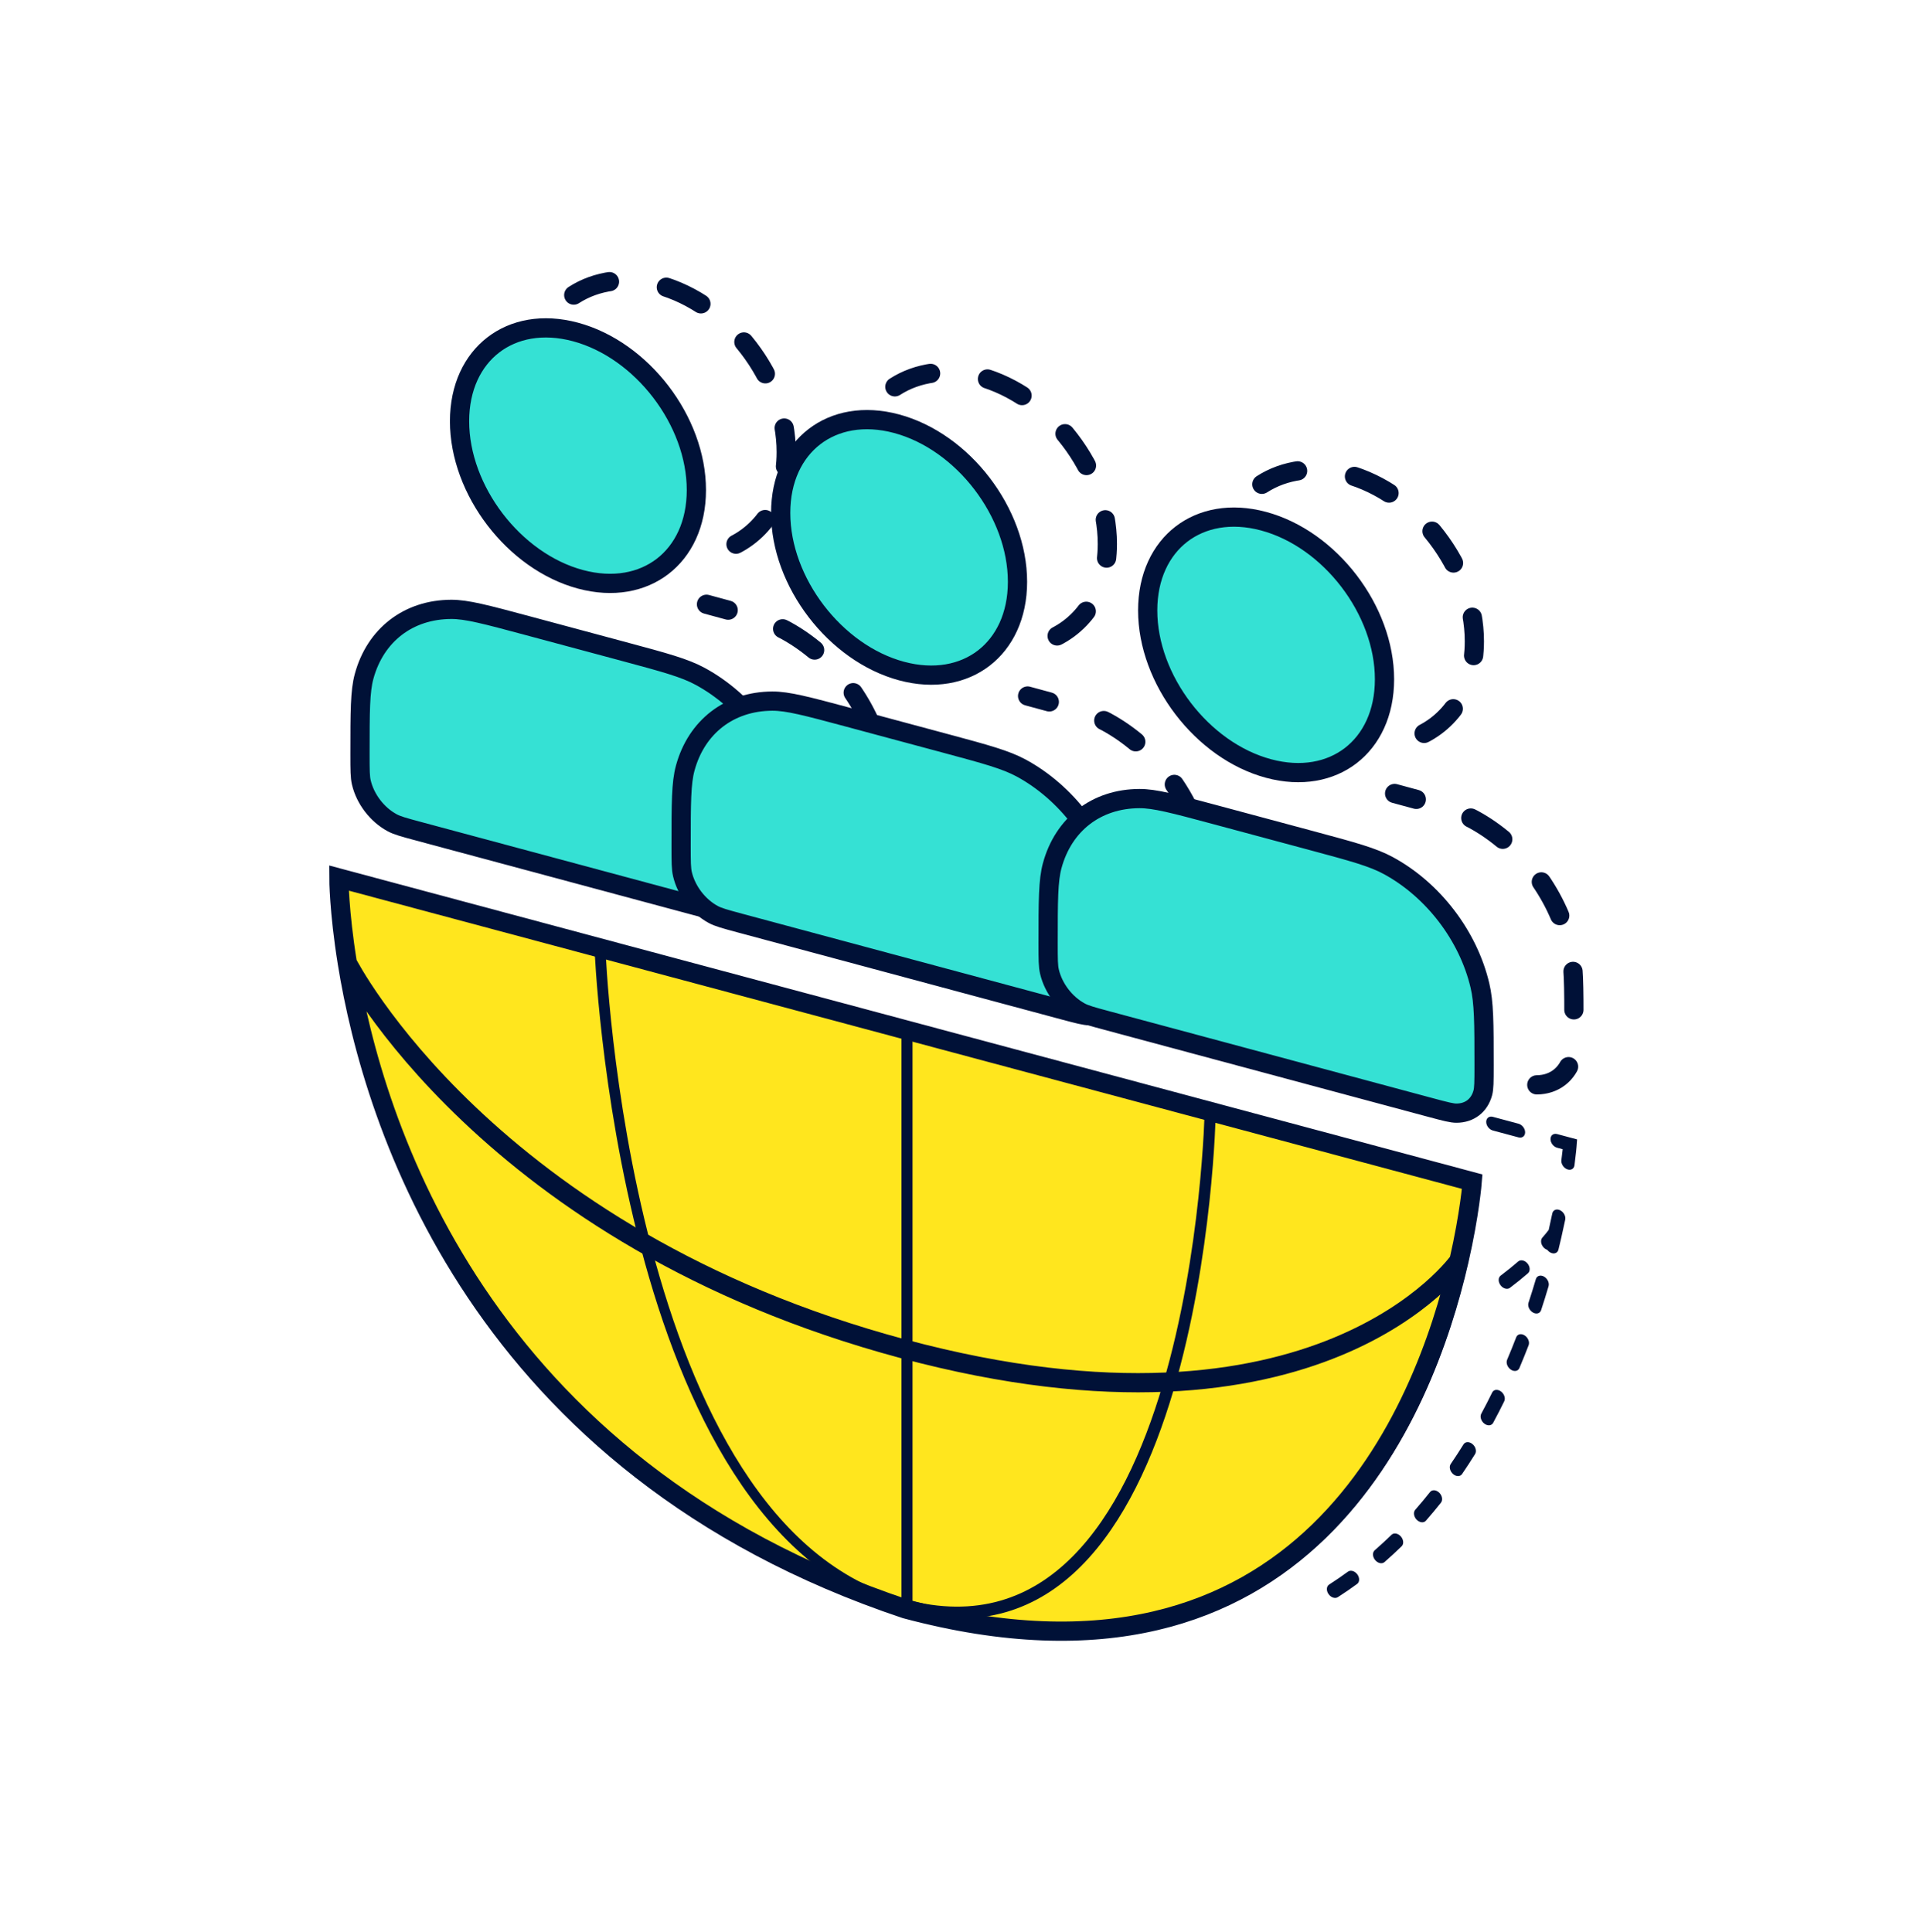
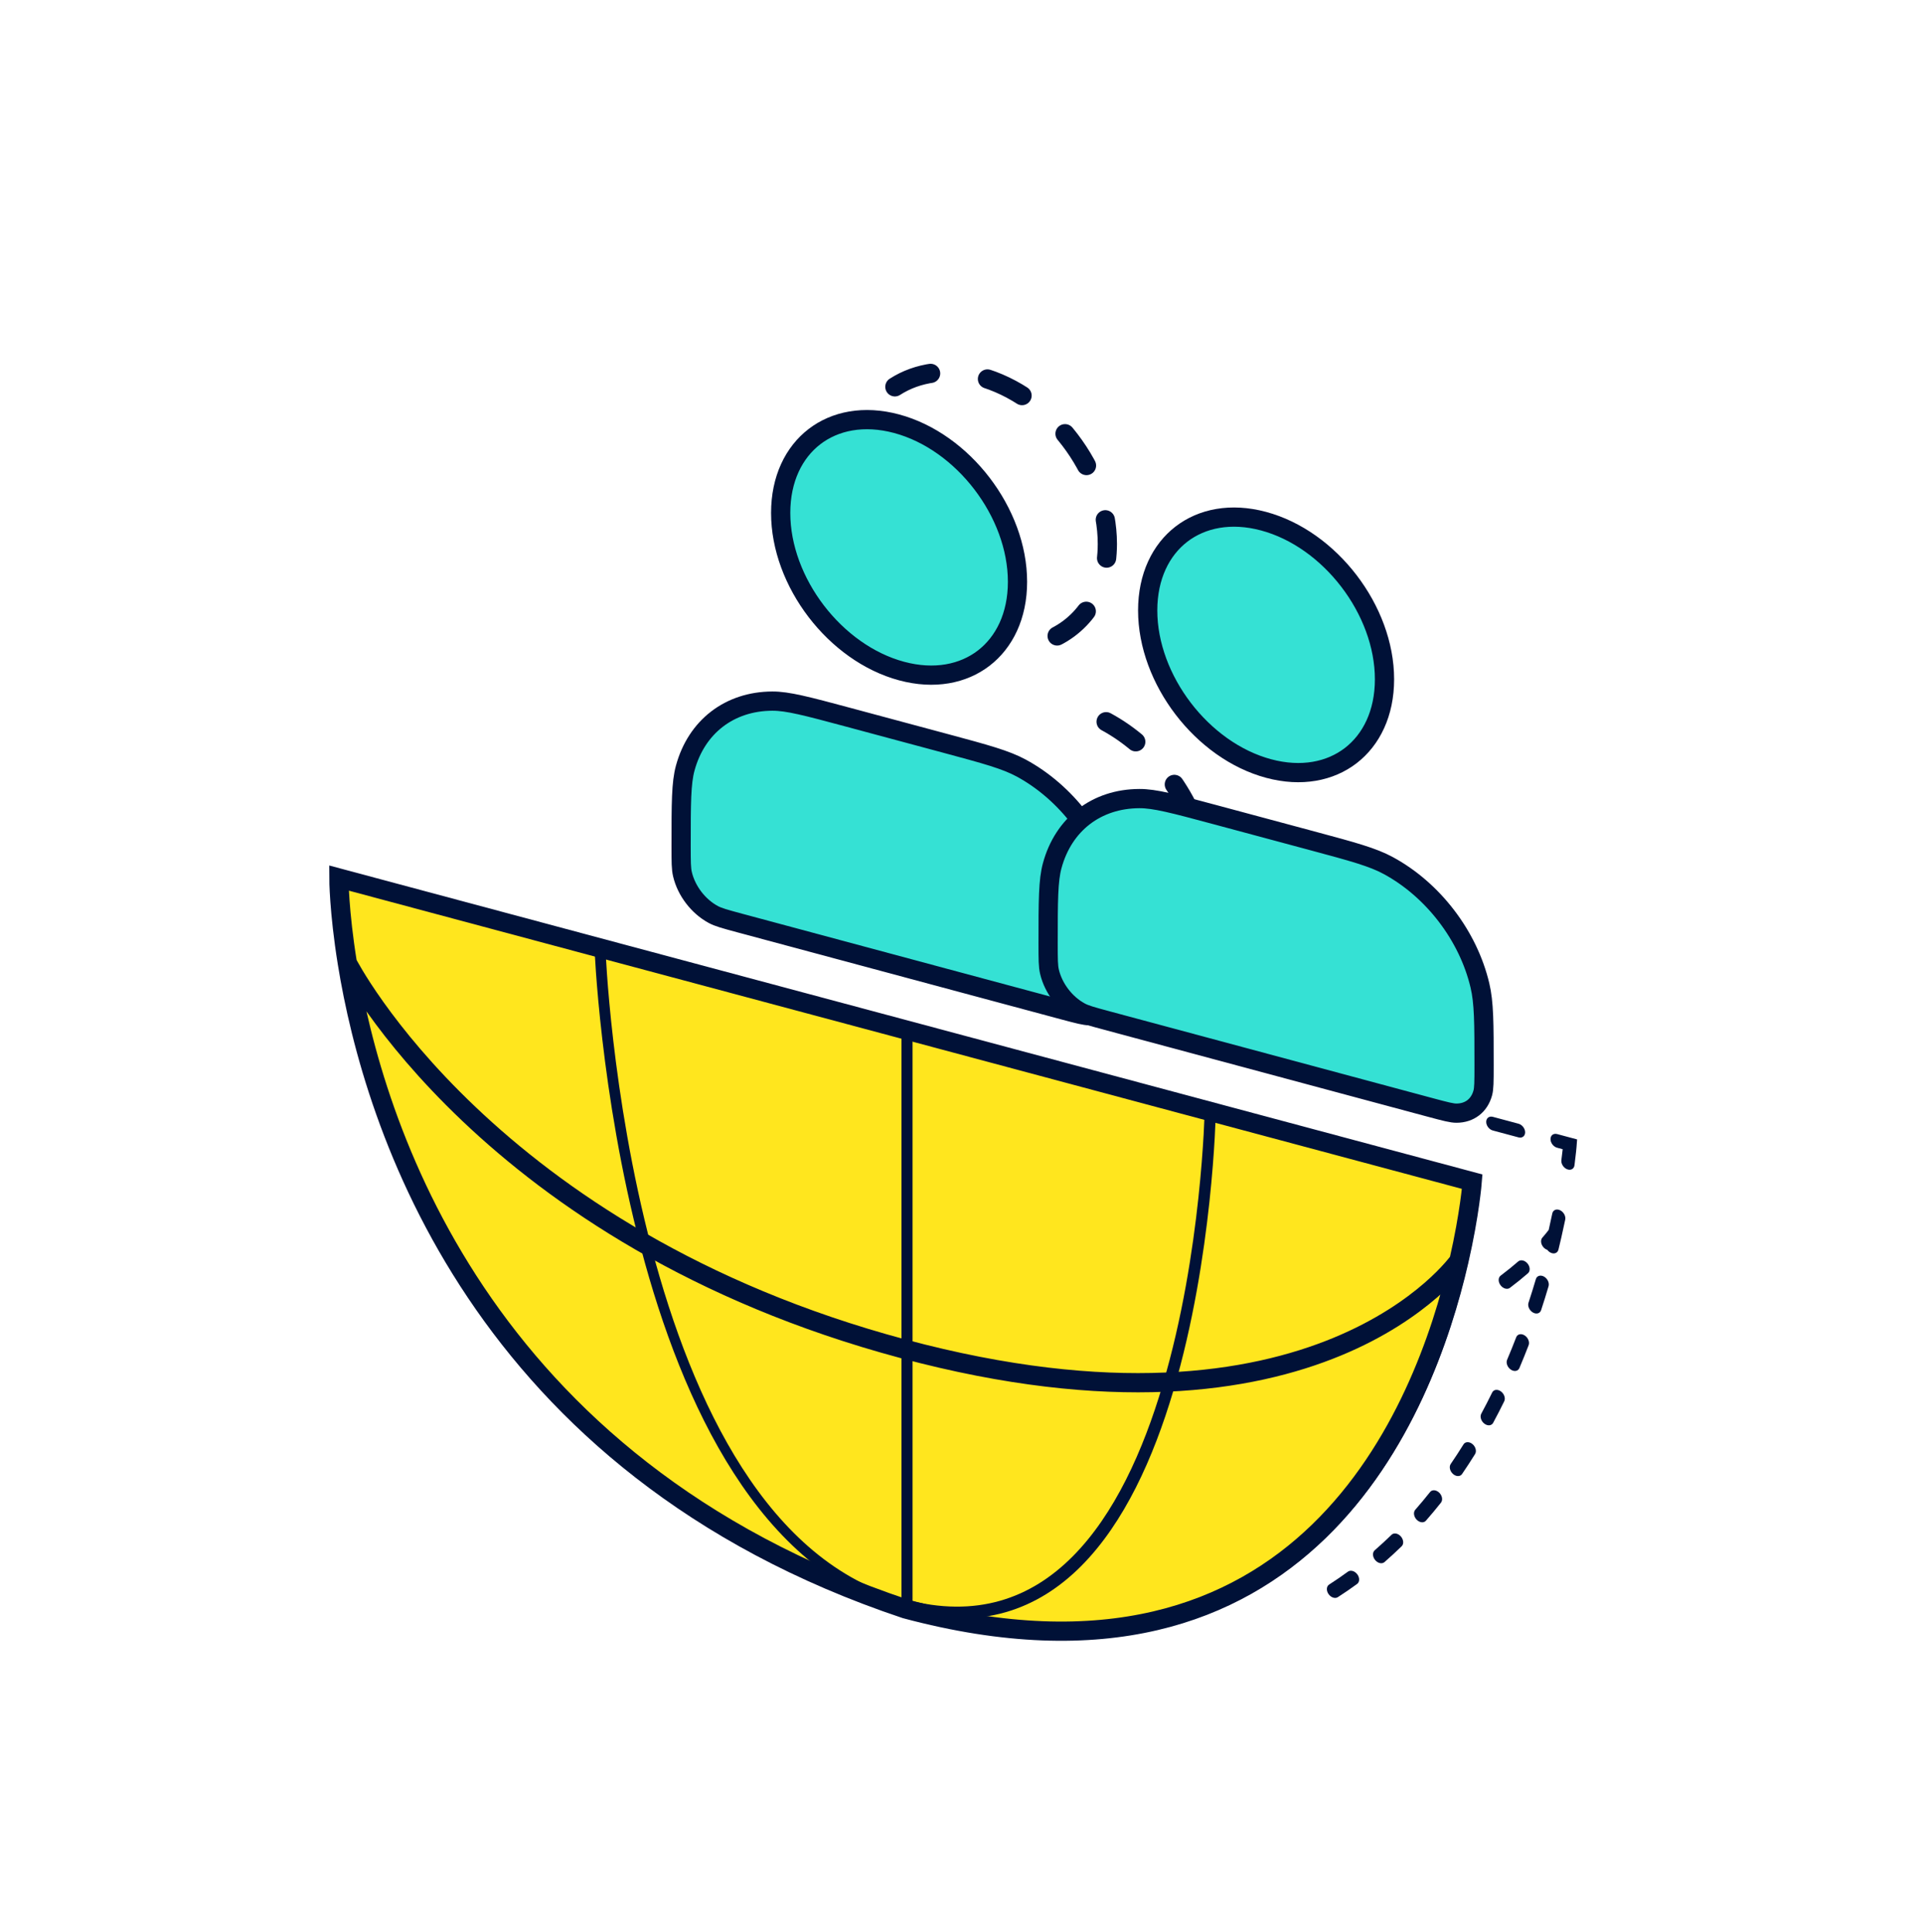
<svg xmlns="http://www.w3.org/2000/svg" width="200" height="201" viewBox="0 0 200 201" fill="none">
-   <path d="M88.265 93.16C90.072 93.153 91.483 92.067 91.958 90.317C92.128 89.691 92.128 88.874 92.128 87.239C92.128 82.801 92.128 80.582 91.667 78.635C90.379 73.194 86.548 68.184 81.642 65.528C79.887 64.578 77.751 64.003 73.478 62.855M59.672 30.694C62.016 29.185 65.091 28.715 68.456 29.619C75.81 31.596 81.772 39.391 81.772 47.029C81.772 52.228 79.009 56.014 74.925 57.279" stroke="#001137" stroke-width="2" stroke-linecap="round" stroke-dasharray="4 6" />
-   <path d="M72.426 50.974C72.426 54.526 71.047 57.272 68.916 58.912C66.785 60.552 63.787 61.177 60.37 60.258C53.455 58.4 47.796 51.003 47.796 43.815C47.796 40.263 49.174 37.517 51.306 35.877C53.436 34.236 56.434 33.612 59.851 34.53C66.766 36.389 72.426 43.786 72.426 50.974ZM37.44 78.457C37.44 73.948 37.449 71.9 37.865 70.363C39.036 66.046 42.475 63.401 46.929 63.384C48.515 63.378 50.488 63.899 54.83 65.066L64.873 67.766C69.196 68.928 71.194 69.472 72.82 70.353C77.475 72.873 81.126 77.646 82.348 82.811C82.775 84.616 82.782 86.694 82.782 91.184C82.782 92.89 82.773 93.537 82.647 94.001C82.29 95.318 81.27 96.1 79.915 96.106C79.438 96.107 78.814 95.949 77.171 95.508L43.57 86.475C41.945 86.038 41.297 85.857 40.779 85.576C39.223 84.734 37.991 83.125 37.582 81.397C37.446 80.821 37.44 80.144 37.44 78.457Z" fill="#35E1D4" stroke="#001137" stroke-width="2" />
-   <path d="M121.663 102.703C123.47 102.696 124.882 101.61 125.356 99.86C125.526 99.234 125.526 98.417 125.526 96.781C125.526 92.344 125.526 90.125 125.065 88.178C123.777 82.737 119.946 77.727 115.041 75.071C113.286 74.121 111.149 73.546 106.876 72.397M93.07 40.237C95.415 38.728 98.489 38.258 101.855 39.162C109.209 41.139 115.17 48.934 115.17 56.572C115.17 61.771 112.407 65.558 108.324 66.822" stroke="#001137" stroke-width="2" stroke-linecap="round" stroke-dasharray="4 6" />
+   <path d="M121.663 102.703C123.47 102.696 124.882 101.61 125.356 99.86C125.526 99.234 125.526 98.417 125.526 96.781C125.526 92.344 125.526 90.125 125.065 88.178C123.777 82.737 119.946 77.727 115.041 75.071M93.07 40.237C95.415 38.728 98.489 38.258 101.855 39.162C109.209 41.139 115.17 48.934 115.17 56.572C115.17 61.771 112.407 65.558 108.324 66.822" stroke="#001137" stroke-width="2" stroke-linecap="round" stroke-dasharray="4 6" />
  <path d="M105.824 60.517C105.824 64.069 104.445 66.814 102.314 68.455C100.184 70.095 97.186 70.72 93.769 69.801C86.854 67.942 81.194 60.546 81.194 53.358C81.194 49.806 82.573 47.06 84.704 45.42C86.835 43.779 89.833 43.155 93.25 44.073C100.165 45.932 105.824 53.329 105.824 60.517ZM70.838 88C70.838 83.491 70.847 81.443 71.264 79.906C72.434 75.59 75.874 72.944 80.327 72.927C81.913 72.921 83.886 73.442 88.228 74.609L98.271 77.308C102.595 78.471 104.592 79.015 106.219 79.895C110.873 82.416 114.524 87.189 115.747 92.354C116.174 94.159 116.18 96.236 116.18 100.727C116.18 102.433 116.171 103.08 116.046 103.544C115.688 104.861 114.669 105.643 113.313 105.649C112.836 105.65 112.212 105.492 110.569 105.051L76.968 96.018C75.343 95.581 74.695 95.4 74.177 95.119C72.621 94.277 71.39 92.668 70.981 90.939C70.844 90.364 70.838 89.688 70.838 88Z" fill="#35E1D4" stroke="#001137" stroke-width="2" />
-   <path d="M159.833 112.842C161.64 112.835 163.052 111.748 163.526 109.999C163.696 109.373 163.696 108.555 163.696 106.92C163.696 102.482 163.696 100.263 163.235 98.317C161.947 92.875 158.116 87.866 153.21 85.21C151.456 84.259 149.319 83.685 145.046 82.536M131.24 50.376C133.585 48.867 136.659 48.396 140.025 49.301C147.378 51.278 153.34 59.072 153.34 66.71C153.34 71.909 150.577 75.696 146.494 76.96" stroke="#001137" stroke-width="2" stroke-linecap="round" stroke-dasharray="4 6" />
  <path d="M143.994 70.655C143.994 74.208 142.615 76.953 140.484 78.594C138.354 80.234 135.356 80.859 131.939 79.94C125.024 78.081 119.364 70.684 119.364 63.497C119.364 59.944 120.743 57.199 122.874 55.558C125.005 53.918 128.003 53.293 131.419 54.212C138.335 56.071 143.994 63.468 143.994 70.655ZM109.008 98.139C109.008 93.63 109.017 91.581 109.434 90.045C110.604 85.728 114.044 83.083 118.497 83.066C120.083 83.059 122.056 83.58 126.398 84.747L136.441 87.447C140.765 88.609 142.762 89.153 144.389 90.034C149.043 92.555 152.694 97.327 153.916 102.492C154.344 104.298 154.35 106.375 154.35 110.865C154.35 112.571 154.341 113.218 154.215 113.682C153.858 114.999 152.839 115.782 151.483 115.787C151.006 115.789 150.382 115.631 148.739 115.189L115.138 106.157C113.513 105.72 112.865 105.539 112.347 105.258C110.791 104.415 109.56 102.806 109.151 101.078C109.014 100.502 109.008 99.826 109.008 98.139Z" fill="#35E1D4" stroke="#001137" stroke-width="2" />
  <path d="M35.246 91.33L153.116 122.913C153.116 122.913 152.86 126.253 151.736 131.148C148.137 146.828 135.641 178.463 94.181 167.354C49.742 152.497 38.812 116.821 36.123 100.17C35.246 94.738 35.246 91.33 35.246 91.33Z" fill="#FFE61E" />
  <path d="M36.123 100.17C38.812 116.821 49.742 152.497 94.181 167.354C135.641 178.463 148.137 146.828 151.736 131.148M36.123 100.17C35.246 94.738 35.246 91.33 35.246 91.33L153.116 122.913C153.116 122.913 152.86 126.253 151.736 131.148M36.123 100.17C36.123 100.17 50.61 128.692 93.93 140.299C137.249 151.907 151.736 131.148 151.736 131.148" stroke="#001137" stroke-width="2" />
  <path fill-rule="evenodd" clip-rule="evenodd" d="M35 90.678L154.069 122.582L154.021 123.212L153.446 123.012C154.021 123.212 154.021 123.212 154.021 123.212L154.02 123.213L154.02 123.224L154.017 123.255C154.015 123.282 154.011 123.321 154.007 123.373C153.997 123.477 153.982 123.63 153.961 123.827C153.919 124.223 153.851 124.8 153.748 125.53C153.541 126.99 153.194 129.064 152.628 131.527C150.819 139.41 146.768 151.336 137.928 159.896C129.07 168.475 115.423 173.652 94.511 168.048L94.493 168.043L94.474 168.037C72.106 160.559 58.115 147.816 49.386 134.801C40.672 121.808 37.24 108.605 35.886 100.219C35.444 97.48 35.222 95.25 35.111 93.702C35.056 92.928 35.028 92.325 35.014 91.913C35.007 91.707 35.004 91.549 35.002 91.441C35.001 91.388 35.001 91.347 35 91.319L35 91.287L35 91.278L35 91.275C35 91.275 35 91.274 35.576 91.428L35 91.275L35 90.678ZM36.166 92.183C36.179 92.58 36.206 93.166 36.26 93.92C36.367 95.411 36.579 97.558 37.001 100.196C37.027 100.244 37.061 100.308 37.105 100.388C37.217 100.591 37.389 100.894 37.624 101.286C38.093 102.07 38.816 103.211 39.819 104.618C41.826 107.433 44.954 111.318 49.428 115.567C58.371 124.059 72.712 134.028 94.26 139.801C115.807 145.575 130.148 143.292 139.091 139.592C143.565 137.741 146.694 135.533 148.7 133.793C149.703 132.923 150.426 132.17 150.896 131.637C151.131 131.371 151.302 131.16 151.414 131.017C151.462 130.955 151.499 130.906 151.526 130.871C152.071 128.482 152.407 126.472 152.607 125.057C152.705 124.368 152.77 123.82 152.811 123.438L36.166 92.183ZM150.841 133.631C150.474 133.995 150.045 134.396 149.551 134.825C147.488 136.614 144.287 138.87 139.724 140.758C130.594 144.535 116.032 146.828 94.26 140.994C72.487 135.16 57.926 125.064 48.795 116.393C44.232 112.06 41.032 108.089 38.968 105.194C38.395 104.39 37.91 103.669 37.508 103.047C39.114 111.28 42.621 122.868 50.266 134.266C58.781 146.962 72.471 159.481 94.53 166.861C115.067 172.358 128.392 167.273 137.045 158.894C144.777 151.405 148.793 141.268 150.841 133.631Z" fill="#001137" />
  <path fill-rule="evenodd" clip-rule="evenodd" d="M154.572 116.696C154.572 116.303 154.879 116.068 155.258 116.169L157.933 116.886C158.312 116.988 158.62 117.388 158.62 117.781C158.62 118.173 158.312 118.409 157.933 118.307L155.258 117.59C154.879 117.489 154.572 117.088 154.572 116.696ZM161.26 118.488C161.26 118.095 161.567 117.86 161.946 117.961L164.025 118.518L163.968 119.269L163.283 119.03C163.968 119.269 163.968 119.269 163.968 119.269L163.967 119.279L163.965 119.305C163.963 119.328 163.96 119.361 163.956 119.404C163.949 119.49 163.937 119.617 163.92 119.783C163.886 120.114 163.832 120.597 163.752 121.214C163.703 121.59 163.358 121.772 162.982 121.62C162.606 121.469 162.341 121.041 162.39 120.665C162.45 120.212 162.494 119.833 162.526 119.538L161.946 119.382C161.567 119.281 161.26 118.88 161.26 118.488ZM162.253 125.883C162.625 126.061 162.865 126.5 162.79 126.864C162.668 127.454 162.534 128.07 162.387 128.709C162.292 129.125 162.191 129.551 162.084 129.985C161.996 130.343 161.626 130.48 161.257 130.29C161.126 130.222 161.012 130.122 160.924 130.005C160.796 129.963 160.669 129.884 160.557 129.77C160.252 129.455 160.186 128.993 160.41 128.737C160.66 128.452 160.843 128.226 160.962 128.073C161.009 128.013 161.046 127.964 161.073 127.927C161.208 127.337 161.331 126.768 161.444 126.222C161.519 125.857 161.882 125.706 162.253 125.883ZM158.868 131.426C159.148 131.765 159.168 132.22 158.913 132.442C158.361 132.922 157.737 133.432 157.037 133.958C156.767 134.162 156.333 134.042 156.066 133.691C155.8 133.34 155.803 132.891 156.073 132.688C156.755 132.175 157.362 131.679 157.898 131.213C158.153 130.992 158.588 131.087 158.868 131.426ZM160.584 132.787C160.948 132.992 161.16 133.441 161.057 133.791C160.818 134.603 160.56 135.435 160.281 136.282C160.168 136.626 159.783 136.731 159.421 136.517C159.059 136.303 158.858 135.85 158.971 135.506C159.246 134.671 159.5 133.851 159.736 133.051C159.839 132.701 160.219 132.583 160.584 132.787ZM158.57 138.906C158.927 139.134 159.112 139.591 158.983 139.926C158.681 140.711 158.362 141.505 158.023 142.302C157.884 142.63 157.485 142.703 157.133 142.464C156.78 142.226 156.607 141.767 156.746 141.439C157.079 140.653 157.394 139.872 157.692 139.097C157.82 138.763 158.214 138.677 158.57 138.906ZM156.1 144.729C156.445 144.982 156.6 145.444 156.445 145.76C156.079 146.507 155.695 147.255 155.293 148C155.127 148.309 154.716 148.345 154.376 148.082C154.035 147.818 153.893 147.355 154.059 147.047C154.455 146.314 154.832 145.578 155.192 144.843C155.348 144.527 155.754 144.475 156.1 144.729ZM153.145 150.209C153.476 150.487 153.597 150.952 153.414 151.246C152.98 151.944 152.528 152.637 152.059 153.324C151.864 153.608 151.442 153.605 151.117 153.316C150.792 153.027 150.686 152.563 150.881 152.278C151.342 151.604 151.786 150.923 152.212 150.238C152.395 149.943 152.813 149.93 153.145 150.209ZM149.685 155.262C149.999 155.566 150.081 156.03 149.868 156.298C149.363 156.935 148.841 157.563 148.299 158.18C148.075 158.436 147.645 158.388 147.34 158.074C147.034 157.76 146.969 157.297 147.193 157.041C147.724 156.437 148.236 155.821 148.732 155.196C148.944 154.928 149.371 154.958 149.685 155.262ZM145.691 159.812C145.982 160.142 146.022 160.6 145.779 160.836C145.201 161.399 144.606 161.948 143.991 162.483C143.736 162.706 143.302 162.611 143.021 162.272C142.741 161.932 142.72 161.477 142.975 161.255C143.576 160.732 144.159 160.194 144.725 159.644C144.967 159.407 145.4 159.483 145.691 159.812ZM141.164 163.756C141.427 164.109 141.419 164.557 141.146 164.756C140.496 165.231 139.827 165.69 139.14 166.131C138.855 166.314 138.421 166.169 138.171 165.808C137.921 165.446 137.948 165.004 138.233 164.821C138.904 164.39 139.558 163.941 140.193 163.477C140.466 163.278 140.9 163.403 141.164 163.756Z" fill="#001137" />
  <path fill-rule="evenodd" clip-rule="evenodd" d="M61.824 98.485C61.824 98.484 61.824 98.484 62.4 98.615C62.975 98.746 62.975 98.746 62.975 98.746L62.976 98.755L62.977 98.787C62.978 98.815 62.98 98.858 62.983 98.914C62.988 99.027 62.996 99.196 63.008 99.416C63.031 99.857 63.07 100.507 63.129 101.337C63.248 102.997 63.451 105.379 63.786 108.263C64.457 114.033 65.656 121.801 67.769 129.806C69.885 137.819 72.904 146.023 77.193 152.696C81.471 159.351 86.986 164.447 94.134 166.362C101.573 168.356 107.229 166.245 111.555 161.9C115.895 157.542 118.878 150.95 120.922 144.053C122.965 137.164 124.058 130.012 124.64 124.578C124.931 121.863 125.094 119.579 125.185 117.975C125.23 117.173 125.257 116.542 125.272 116.111C125.28 115.896 125.285 115.731 125.288 115.621C125.29 115.565 125.291 115.523 125.292 115.496L125.292 115.465L125.292 115.455C125.292 115.455 125.292 115.455 125.868 115.621C126.444 115.787 126.444 115.788 126.444 115.788L126.444 115.79L126.444 115.799L126.443 115.833C126.443 115.862 126.442 115.906 126.44 115.963C126.437 116.077 126.432 116.245 126.424 116.464C126.408 116.902 126.381 117.541 126.335 118.352C126.244 119.972 126.079 122.275 125.786 125.013C125.199 130.486 124.097 137.706 122.031 144.676C119.967 151.639 116.929 158.393 112.449 162.893C107.957 167.405 101.995 169.662 94.134 167.555C86.549 165.523 80.73 160.102 76.295 153.202C71.871 146.32 68.799 137.932 66.664 129.846C64.527 121.752 63.318 113.914 62.643 108.103C62.305 105.197 62.1 102.795 61.98 101.119C61.92 100.28 61.881 99.623 61.857 99.175C61.845 98.951 61.837 98.779 61.832 98.662C61.829 98.604 61.827 98.56 61.826 98.53L61.825 98.496L61.824 98.485Z" fill="#001137" />
  <path fill-rule="evenodd" clip-rule="evenodd" d="M93.756 166.467V107.017L94.908 107.326V166.776L93.756 166.467Z" fill="#001137" />
</svg>